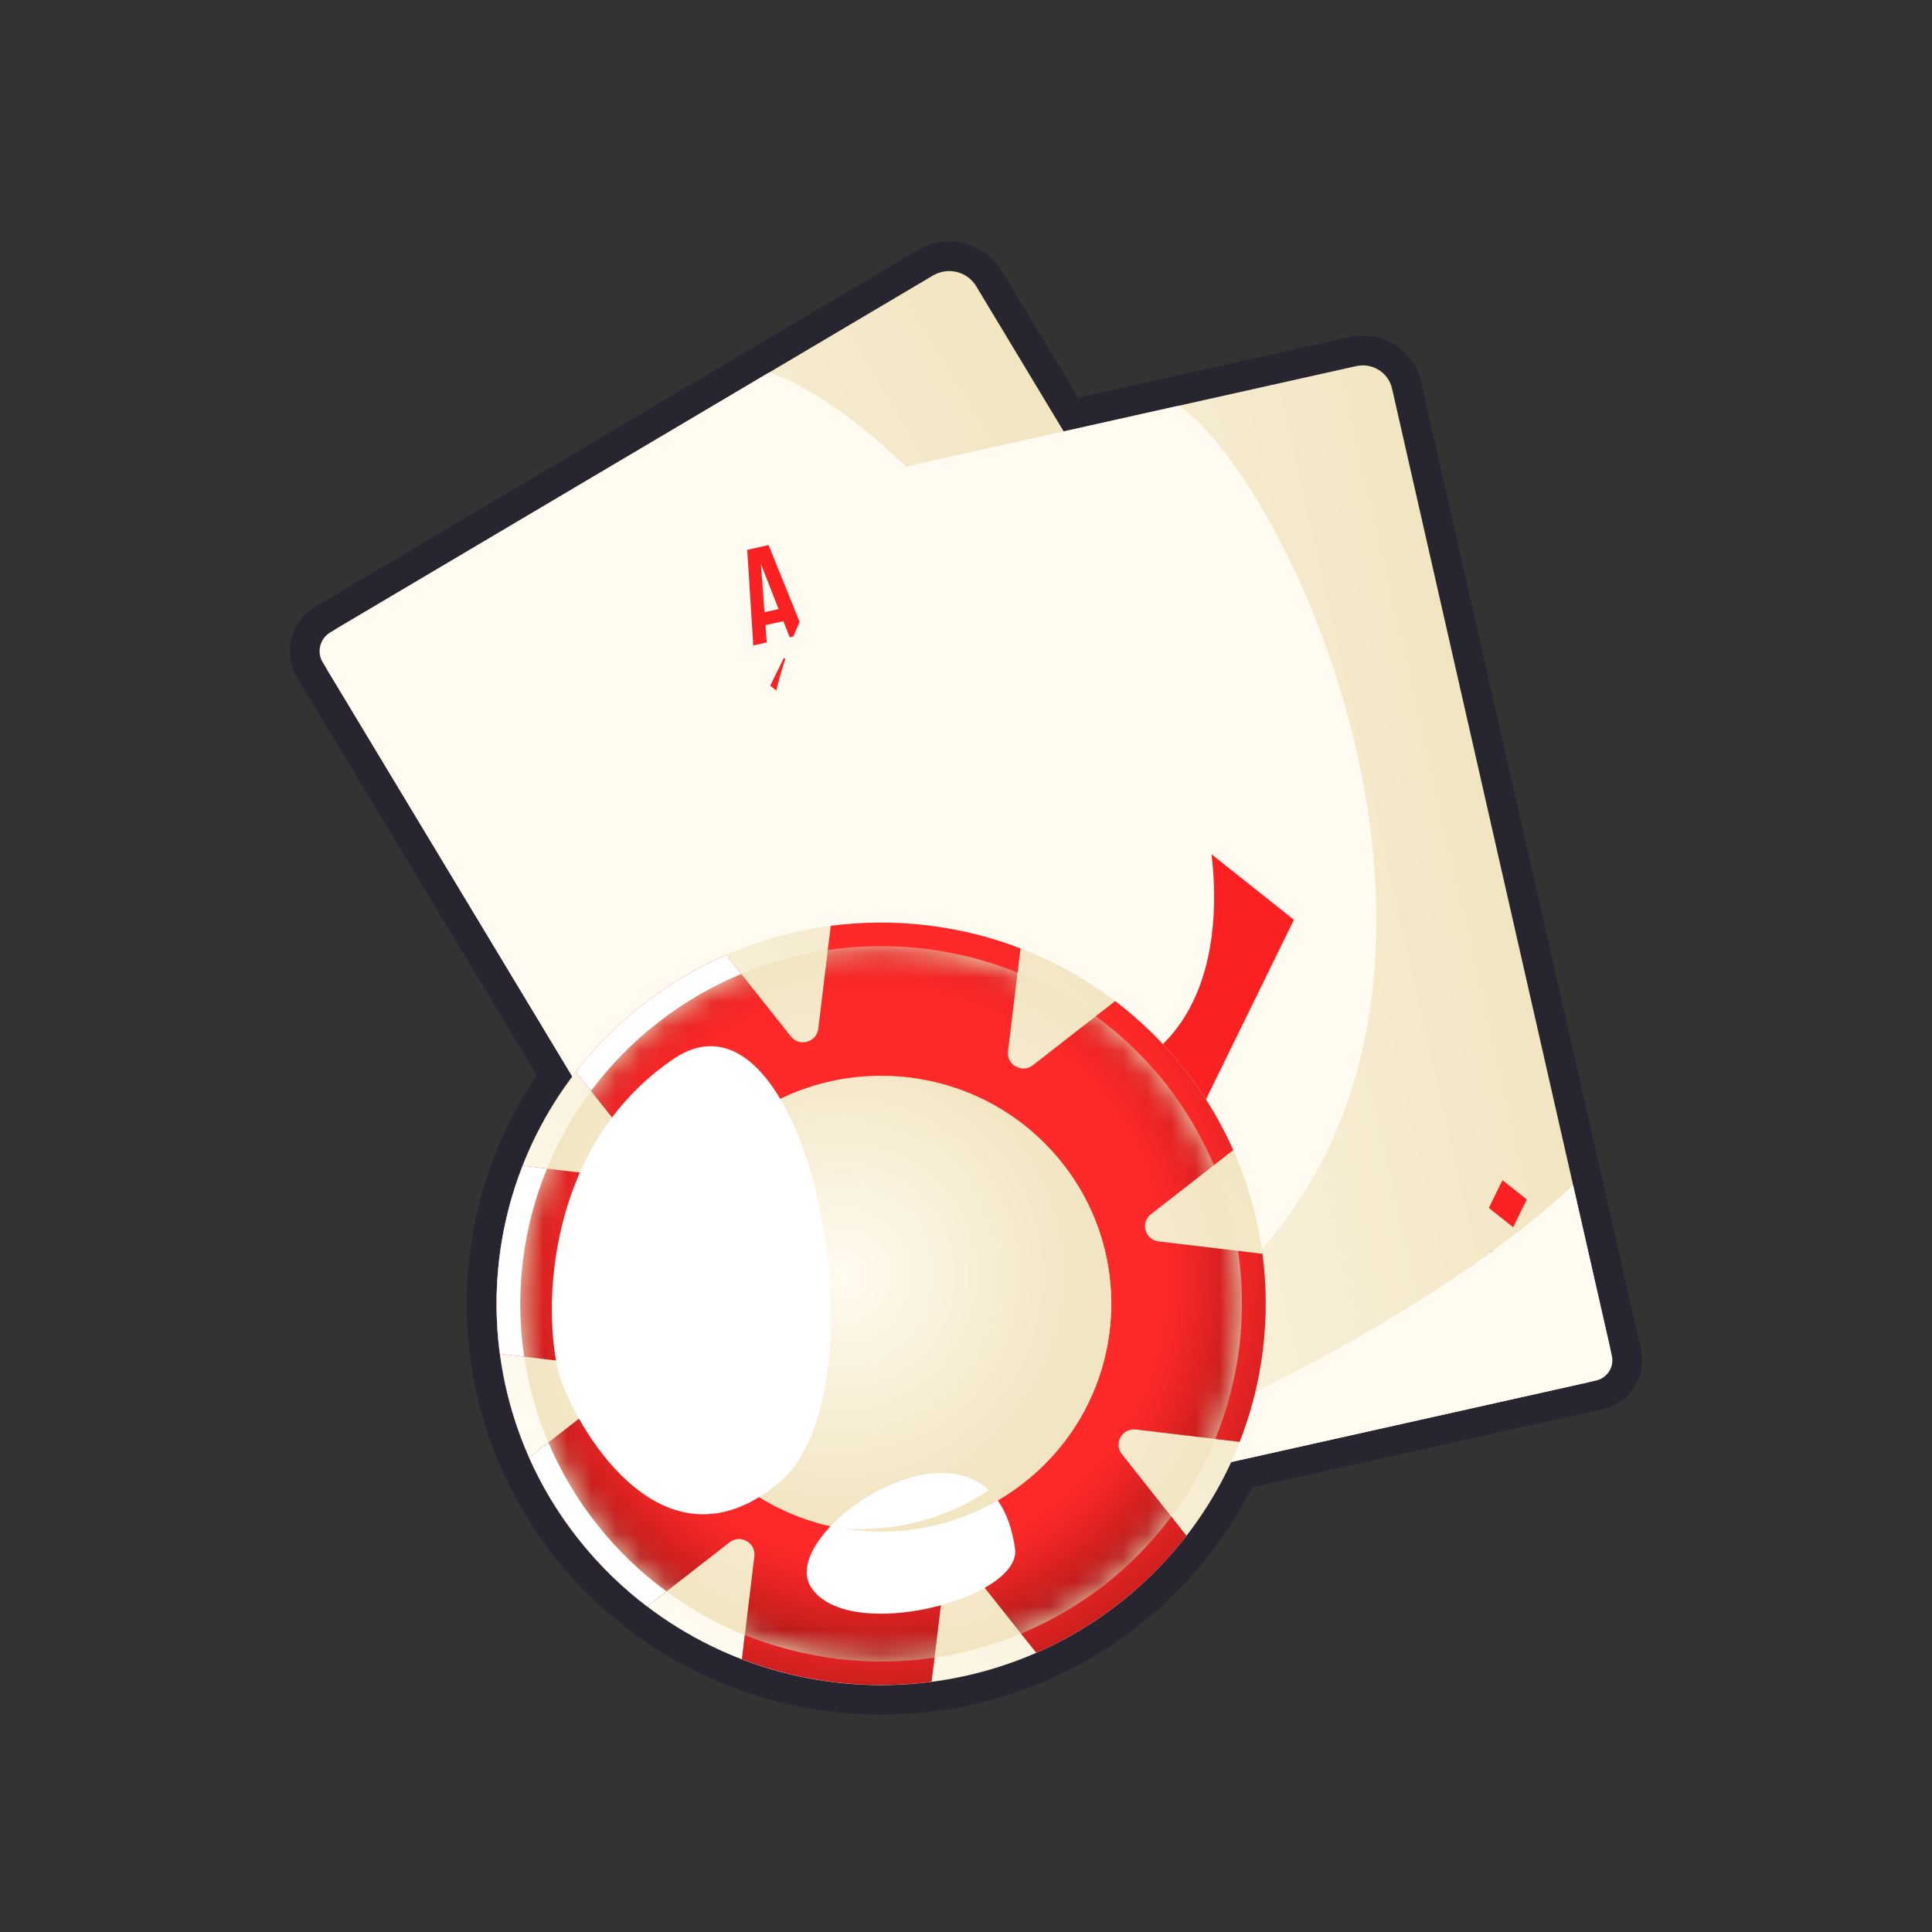
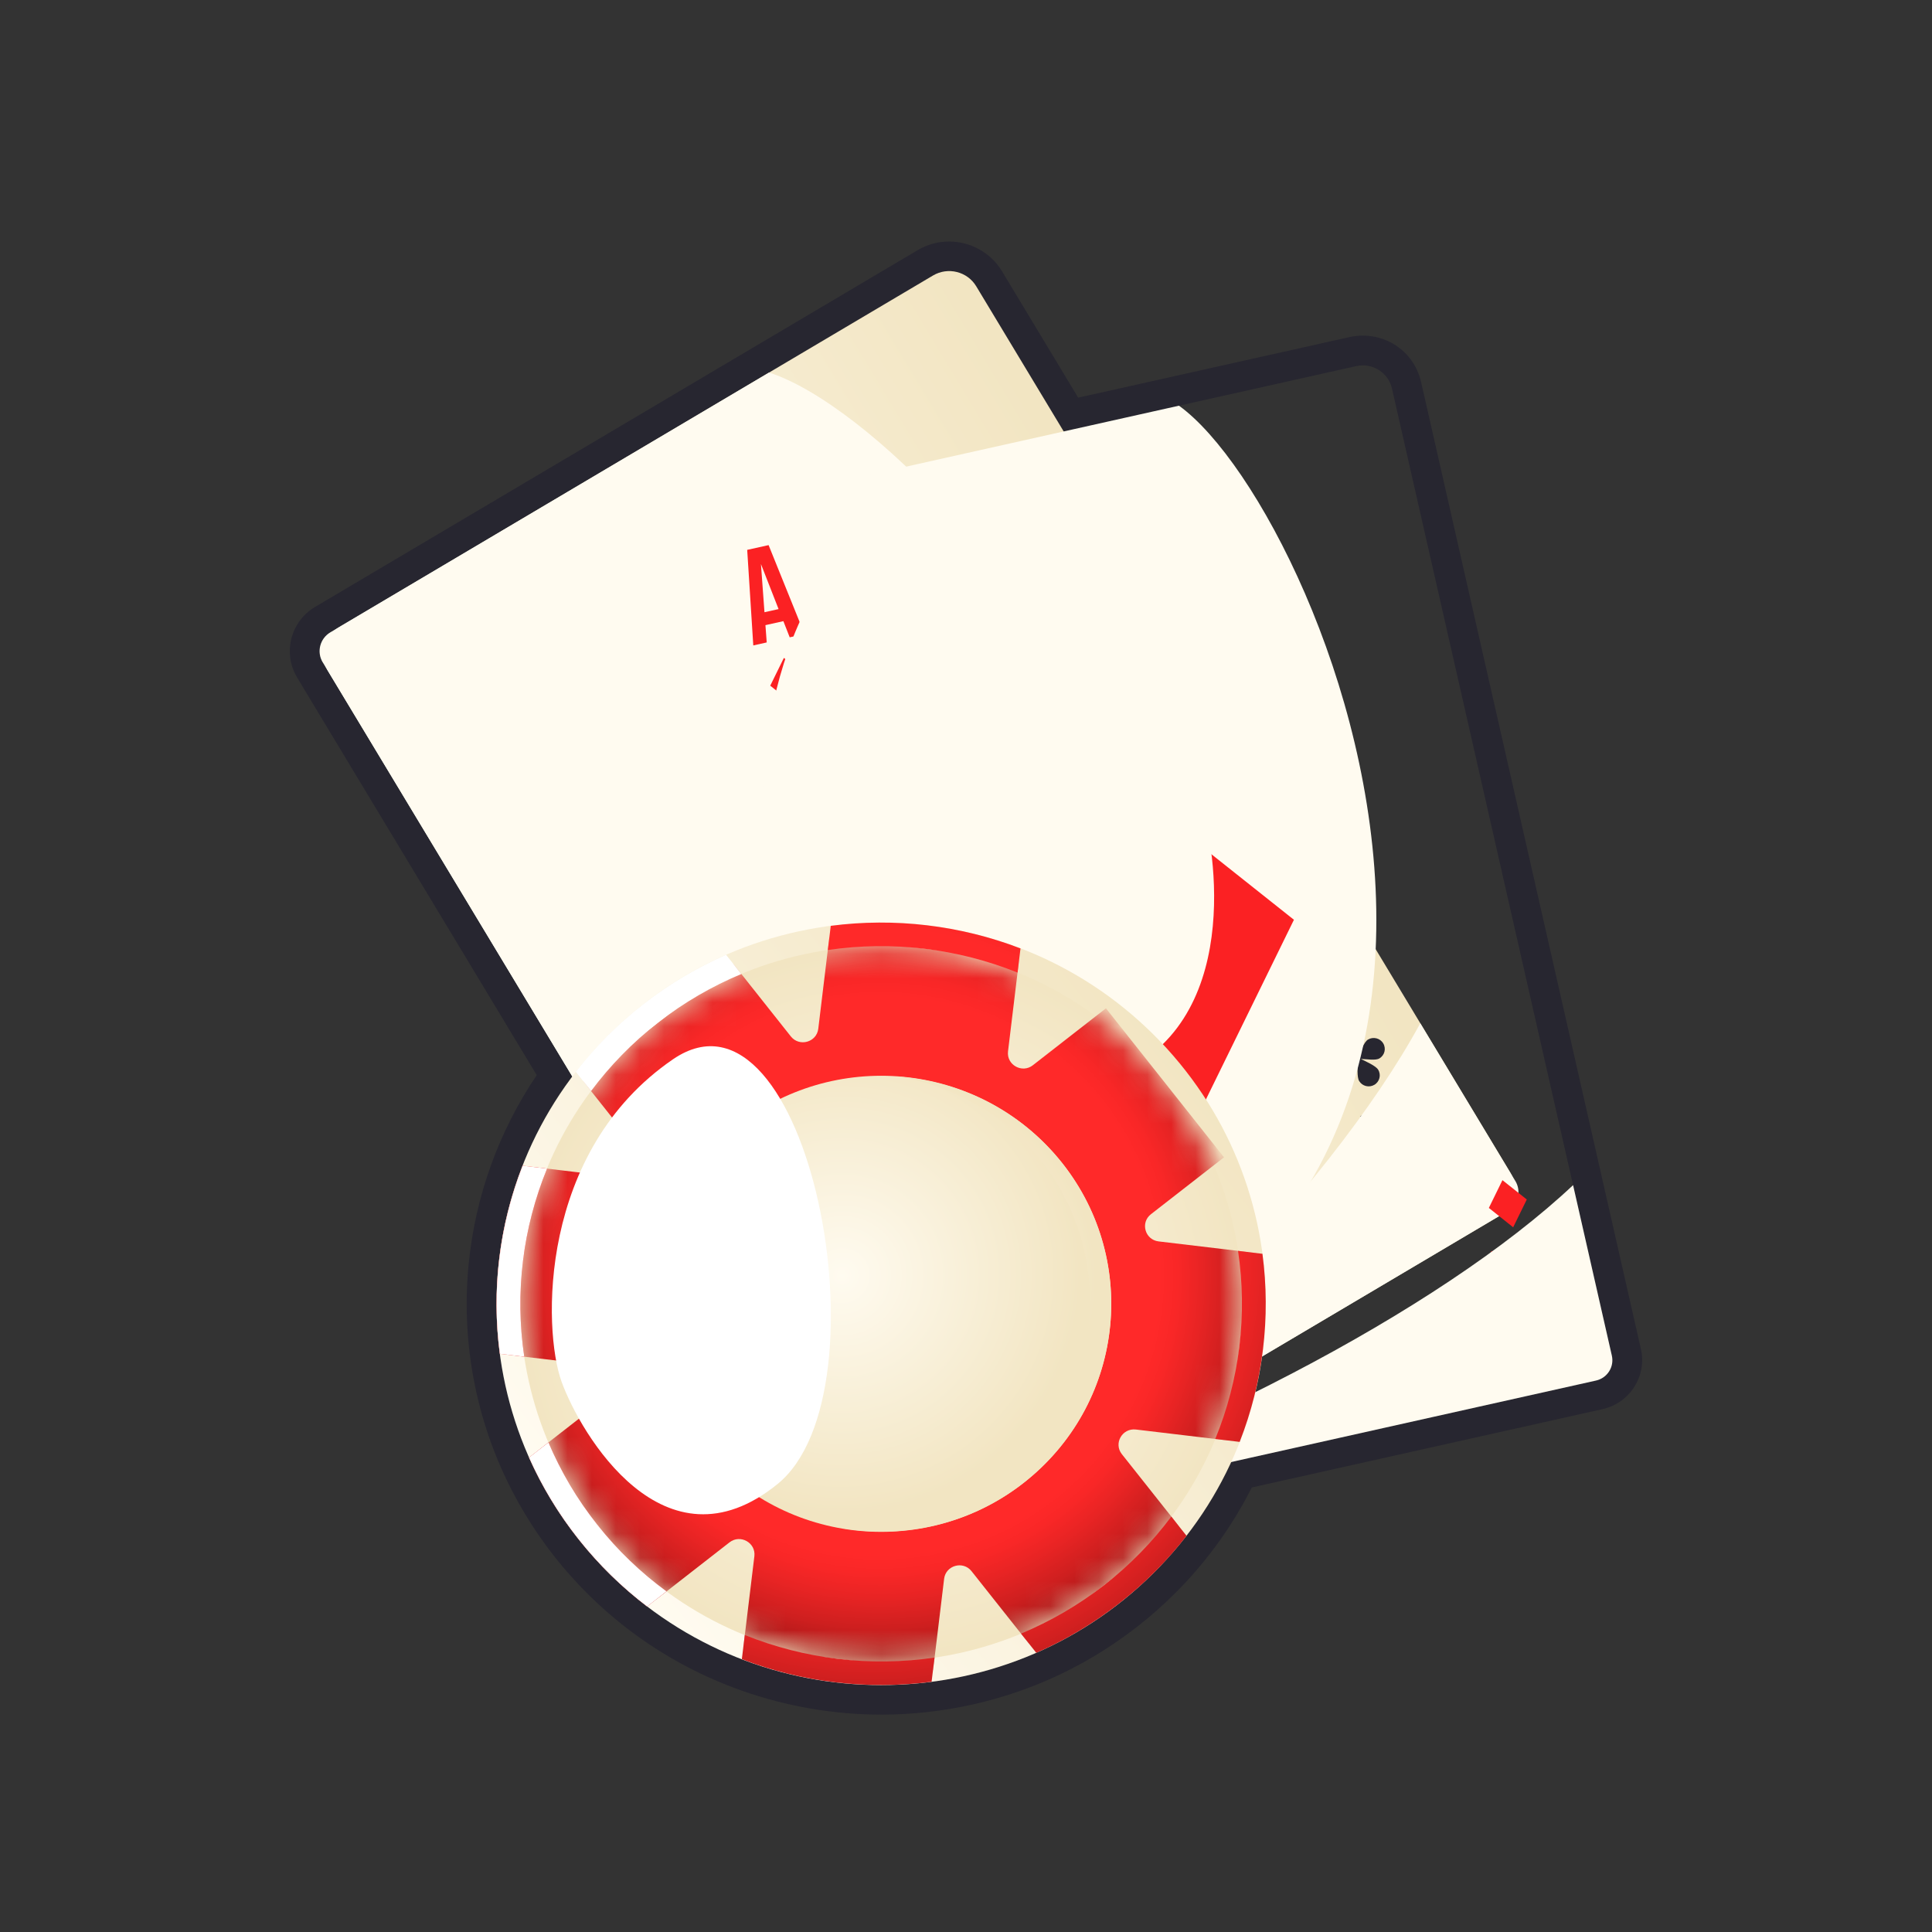
<svg xmlns="http://www.w3.org/2000/svg" width="80" height="80" viewBox="0 0 80 80" fill="none">
  <rect x="0" y="0" width="80" height="80" fill="#333333" stroke="none" />
  <g clip-path="url(#clip0_7055_56902)">
    <path d="M39.302 11.224C39.747 11.224 40.179 11.449 40.423 11.855L44.044 17.865L48.819 16.799L56.157 15.16C56.25 15.14 56.341 15.129 56.43 15.129C56.998 15.129 57.509 15.518 57.639 16.088L65.32 49.878L66.742 56.133C66.847 56.598 66.553 57.059 66.084 57.164L65.723 57.245L56.376 59.333L50.981 60.538C50.426 61.749 49.711 62.898 48.842 63.955C48.826 63.974 48.812 63.99 48.797 64.009C48.714 64.11 48.627 64.209 48.541 64.309C48.521 64.332 48.499 64.356 48.479 64.379C48.391 64.478 48.301 64.578 48.21 64.676C48.195 64.693 48.18 64.71 48.164 64.726C47.951 64.953 47.73 65.175 47.502 65.39C47.473 65.418 47.443 65.445 47.414 65.473C47.331 65.551 47.246 65.628 47.161 65.704C47.124 65.738 47.087 65.77 47.05 65.804C46.966 65.877 46.881 65.949 46.797 66.021C46.761 66.051 46.725 66.081 46.69 66.111C46.57 66.211 46.449 66.308 46.326 66.403C46.202 66.5 46.077 66.593 45.952 66.685C45.915 66.713 45.877 66.74 45.838 66.766C45.748 66.83 45.657 66.895 45.566 66.957C45.525 66.986 45.483 67.014 45.441 67.043C45.347 67.107 45.251 67.17 45.156 67.231C45.122 67.253 45.088 67.276 45.052 67.297C44.787 67.465 44.518 67.624 44.245 67.776C44.225 67.787 44.203 67.799 44.183 67.81C44.066 67.874 43.95 67.937 43.831 67.996C43.803 68.012 43.774 68.025 43.746 68.039C43.629 68.099 43.51 68.157 43.391 68.214C43.371 68.223 43.349 68.234 43.33 68.243C41.158 69.269 38.821 69.773 36.494 69.773C32.891 69.773 29.315 68.566 26.427 66.231C26.408 66.217 26.391 66.201 26.373 66.186C26.271 66.103 26.169 66.018 26.07 65.932C26.047 65.912 26.022 65.891 25.999 65.871C25.899 65.784 25.8 65.695 25.701 65.606C25.684 65.591 25.667 65.576 25.649 65.559C25.42 65.348 25.196 65.13 24.979 64.904C24.951 64.875 24.922 64.844 24.894 64.815C24.817 64.732 24.739 64.65 24.662 64.566C24.628 64.529 24.594 64.491 24.562 64.454C24.489 64.371 24.417 64.289 24.344 64.204C24.313 64.169 24.282 64.133 24.252 64.097C24.151 63.98 24.054 63.859 23.957 63.736C23.86 63.614 23.765 63.49 23.673 63.366C23.645 63.329 23.617 63.291 23.591 63.253C23.526 63.164 23.461 63.074 23.398 62.983C23.369 62.942 23.341 62.901 23.312 62.859C23.247 62.766 23.183 62.671 23.122 62.576C23.1 62.543 23.077 62.509 23.055 62.474C22.886 62.211 22.724 61.944 22.572 61.674C22.561 61.654 22.549 61.632 22.538 61.612C22.473 61.496 22.41 61.381 22.35 61.264C22.334 61.236 22.321 61.207 22.305 61.179C22.245 61.063 22.186 60.945 22.129 60.828C22.12 60.808 22.109 60.786 22.098 60.766C19.561 55.492 20.197 49.229 23.693 44.566L13.563 27.758L13.364 27.425C13.105 26.995 13.247 26.439 13.681 26.181L31.846 15.426L38.635 11.406C38.845 11.282 39.075 11.223 39.304 11.223M39.302 10C38.845 10 38.395 10.124 38.001 10.357L31.212 14.376L13.046 25.132C12.029 25.735 11.696 27.044 12.304 28.054L12.478 28.344L12.503 28.387L22.225 44.519C20.657 46.84 19.686 49.523 19.408 52.324C19.101 55.412 19.649 58.515 20.988 61.3L21.012 61.346L21.021 61.366C21.083 61.492 21.146 61.62 21.211 61.744L21.259 61.834C21.325 61.96 21.393 62.087 21.462 62.211L21.473 62.229L21.499 62.276C21.663 62.567 21.839 62.856 22.02 63.138C22.037 63.164 22.053 63.19 22.07 63.216L22.092 63.248C22.159 63.351 22.226 63.452 22.296 63.553C22.327 63.597 22.358 63.641 22.389 63.686C22.456 63.784 22.526 63.88 22.597 63.977L22.622 64.012C22.643 64.041 22.663 64.07 22.685 64.097C22.794 64.244 22.895 64.374 22.991 64.495C23.086 64.616 23.19 64.743 23.308 64.884C23.332 64.912 23.355 64.939 23.378 64.965L23.407 64.999C23.485 65.089 23.563 65.179 23.642 65.266C23.679 65.308 23.715 65.348 23.752 65.387C23.833 65.478 23.917 65.566 24 65.655L24.028 65.684C24.049 65.707 24.07 65.729 24.091 65.751C24.324 65.993 24.567 66.231 24.812 66.457L24.851 66.492L24.868 66.507C24.973 66.604 25.081 66.7 25.189 66.794L25.266 66.859C25.374 66.951 25.483 67.043 25.593 67.133L25.612 67.149L25.652 67.181C28.697 69.643 32.549 70.999 36.499 70.999C39.037 70.999 41.585 70.428 43.865 69.349L43.91 69.328L43.93 69.317C44.058 69.256 44.186 69.191 44.313 69.127L44.404 69.08C44.53 69.014 44.657 68.947 44.784 68.878L44.804 68.867L44.852 68.841C45.145 68.679 45.437 68.504 45.721 68.324C45.747 68.307 45.773 68.29 45.798 68.273L45.83 68.252C45.934 68.186 46.035 68.119 46.137 68.05C46.182 68.019 46.227 67.989 46.272 67.958C46.369 67.891 46.468 67.822 46.565 67.751L46.6 67.725C46.63 67.706 46.657 67.684 46.687 67.663C46.835 67.554 46.966 67.455 47.088 67.36C47.21 67.265 47.338 67.162 47.48 67.044C47.508 67.022 47.534 66.999 47.562 66.976L47.596 66.947C47.687 66.87 47.778 66.792 47.868 66.713C47.908 66.677 47.948 66.642 47.988 66.605C48.081 66.523 48.17 66.44 48.261 66.356L48.291 66.328C48.312 66.308 48.334 66.287 48.355 66.267C48.599 66.036 48.84 65.794 49.069 65.551L49.104 65.513L49.118 65.498C49.215 65.392 49.313 65.285 49.407 65.178L49.473 65.101C49.566 64.994 49.658 64.885 49.748 64.778L49.763 64.76L49.796 64.72C50.589 63.756 51.273 62.706 51.835 61.593L56.646 60.518L65.993 58.431L66.354 58.35C66.902 58.228 67.37 57.9 67.671 57.429C67.972 56.958 68.069 56.399 67.946 55.856L66.524 49.601L58.843 15.812C58.587 14.684 57.594 13.897 56.429 13.897C56.247 13.897 56.063 13.917 55.884 13.957L48.545 15.596L44.645 16.466L41.482 11.216C41.026 10.47 40.191 10 39.302 10Z" fill="#272630" />
    <path d="M62.097 50.344L37.478 64.922C36.859 65.288 36.059 65.089 35.689 64.475L13.564 27.758C13.195 27.144 13.396 26.351 14.014 25.984L38.634 11.408C39.253 11.042 40.053 11.241 40.423 11.854L62.548 48.571C62.917 49.184 62.716 49.977 62.097 50.344Z" fill="url(#paint0_linear_7055_56902)" />
    <path d="M20.021 31.508C19.862 31.601 19.751 31.949 19.638 32.169C19.644 31.929 19.68 31.491 19.582 31.329C19.453 31.113 19.17 31.043 18.953 31.171C18.735 31.3 18.664 31.58 18.794 31.796C18.891 31.958 19.297 32.134 19.513 32.242C19.264 32.236 18.903 32.169 18.744 32.264C18.526 32.392 18.456 32.672 18.585 32.888C18.715 33.104 18.997 33.174 19.215 33.046C19.388 32.943 19.528 32.526 19.626 32.33C19.846 32.853 19.701 33.177 19.701 33.177L20.039 32.977L20.377 32.776C20.377 32.776 20.021 32.749 19.661 32.31C19.882 32.318 20.319 32.392 20.492 32.29C20.709 32.161 20.78 31.881 20.651 31.666C20.521 31.45 20.238 31.38 20.021 31.508Z" fill="#272630" />
    <path d="M19.484 29.915L18.919 30.25L18.436 29.667L17.749 30.074L18.037 30.772L17.523 31.076L15.964 27.207L16.784 26.722L19.484 29.917V29.915ZM17.529 29.551L18.07 29.231L16.724 27.605L17.529 29.551Z" fill="#272630" />
    <g style="mix-blend-mode:soft-light">
      <path d="M13.365 27.426L34.082 61.807C63.389 45.944 39.694 17.937 31.845 15.426L13.68 26.183C13.246 26.44 13.104 26.997 13.363 27.427L13.365 27.426Z" fill="#FFFBF0" />
    </g>
    <path d="M56.329 46.225L56.894 45.892L57.377 46.476L58.064 46.069L57.775 45.37L58.289 45.065L59.848 48.935L59.028 49.42L56.329 46.225ZM58.281 46.589L57.743 46.909L59.089 48.536L58.283 46.589H58.281Z" fill="#272630" />
    <g style="mix-blend-mode:multiply">
      <path d="M62.747 48.903L58.811 42.371C55.001 49.367 45.895 58.624 36.535 65.233C36.738 65.263 36.951 65.233 37.143 65.12L62.431 50.145C62.864 49.888 63.006 49.331 62.747 48.901V48.903Z" fill="#FFFBF0" />
    </g>
    <path d="M41.994 34.262C40.843 34.945 40.031 37.465 39.213 39.062C39.259 37.32 39.517 34.134 38.808 32.96C37.862 31.39 35.812 30.879 34.23 31.816C32.646 32.754 32.13 34.786 33.075 36.354C33.782 37.528 36.734 38.815 38.303 39.6C36.497 39.557 33.873 39.07 32.722 39.753C31.138 40.691 30.622 42.723 31.567 44.291C32.513 45.861 34.563 46.372 36.145 45.436C37.404 44.69 38.418 41.658 39.131 40.236C40.735 44.034 39.679 46.39 39.679 46.39L42.135 44.935L44.591 43.482C44.591 43.482 41.997 43.287 39.383 40.086C40.983 40.138 44.158 40.691 45.417 39.945C47 39.007 47.516 36.975 46.571 35.407C45.625 33.837 43.575 33.326 41.993 34.262H41.994Z" fill="#272630" />
    <g style="mix-blend-mode:soft-light">
      <path d="M21.504 40.585C25.76 48.173 33.813 47.169 37.717 44.485C43.158 40.744 39.58 33.595 38.384 31.851C23.259 9.796 14.428 27.97 21.504 40.585Z" fill="#FFFBF0" />
    </g>
    <path d="M55.841 44.583C56 44.49 56.111 44.142 56.224 43.922C56.218 44.162 56.182 44.6 56.279 44.762C56.409 44.978 56.691 45.048 56.909 44.92C57.127 44.791 57.198 44.511 57.068 44.296C56.971 44.133 56.565 43.957 56.349 43.849C56.597 43.855 56.958 43.922 57.117 43.827C57.335 43.699 57.406 43.419 57.276 43.203C57.147 42.987 56.864 42.917 56.647 43.045C56.474 43.148 56.333 43.566 56.236 43.761C56.015 43.238 56.16 42.914 56.16 42.914L55.822 43.114L55.484 43.315C55.484 43.315 55.841 43.341 56.2 43.781C55.98 43.774 55.543 43.699 55.37 43.801C55.152 43.93 55.081 44.21 55.211 44.426C55.341 44.641 55.623 44.712 55.841 44.583Z" fill="#272630" />
-     <path d="M65.725 57.247L39.114 63.19C38.446 63.34 37.782 62.924 37.631 62.261L28.61 22.573C28.458 21.911 28.878 21.253 29.547 21.103L56.157 15.16C56.826 15.01 57.489 15.426 57.641 16.088L66.662 55.775C66.813 56.437 66.393 57.095 65.725 57.245V57.247Z" fill="url(#paint1_linear_7055_56902)" />
    <g style="mix-blend-mode:soft-light">
      <path d="M28.528 22.215L36.974 59.377C68.207 53.648 55.163 21.372 48.819 16.799L29.185 21.184C28.716 21.288 28.423 21.75 28.528 22.215Z" fill="#FFFBF0" />
    </g>
    <path d="M46.023 32.085L41.795 40.718L49.35 46.719L53.579 38.086L46.023 32.085Z" fill="#FB2123" />
    <path d="M33.312 26.253L32.7 26.39L32.438 25.721L31.695 25.886L31.748 26.602L31.192 26.726L30.94 22.769L31.826 22.572L33.312 26.253ZM31.655 25.351L32.239 25.221L31.509 23.355L31.655 25.352V25.351Z" fill="#FB2123" />
    <path d="M61.737 51.821L62.347 51.685L62.61 52.353L63.352 52.188L63.3 51.472L63.855 51.348L64.107 55.305L63.221 55.502L61.736 51.821H61.737ZM63.394 52.724L62.81 52.854L63.541 54.721L63.394 52.724Z" fill="#FB2123" />
    <g style="mix-blend-mode:multiply">
      <path d="M66.743 56.134L65.138 49.074C59.604 54.278 48.604 59.971 38.168 63.195C38.342 63.282 38.546 63.317 38.751 63.271L66.086 57.166C66.555 57.062 66.849 56.6 66.743 56.134Z" fill="#FFFBF0" />
    </g>
    <path d="M32.459 27.242L31.894 28.393L32.902 29.194L33.466 28.042L32.459 27.242Z" fill="#FB2123" />
    <g style="mix-blend-mode:soft-light">
      <path d="M31.95 36.501C33.528 44.609 41.107 46.068 45.438 44.788C51.474 43.006 50.378 35.493 49.819 33.565C42.742 9.188 29.326 23.02 31.95 36.501Z" fill="#FFFBF0" />
    </g>
    <path d="M62.213 48.868L61.65 50.018L62.657 50.819L63.221 49.668L62.213 48.868Z" fill="#FB2123" />
    <path d="M47.749 65.152C53.969 58.986 53.969 48.99 47.749 42.824C41.529 36.658 31.445 36.658 25.224 42.824C19.005 48.99 19.005 58.986 25.224 65.152C31.445 71.318 41.529 71.318 47.749 65.152Z" fill="url(#paint2_linear_7055_56902)" />
    <path d="M47.054 64.463C52.89 58.678 52.89 49.298 47.054 43.513C41.218 37.728 31.756 37.728 25.92 43.513C20.084 49.298 20.084 58.678 25.92 64.463C31.756 70.248 41.218 70.248 47.054 64.463Z" fill="url(#paint3_radial_7055_56902)" />
    <mask id="mask0_7055_56902" style="mask-type:luminance" maskUnits="userSpaceOnUse" x="21" y="39" width="31" height="30">
      <path d="M47.054 64.463C52.89 58.678 52.89 49.298 47.054 43.513C41.218 37.728 31.756 37.728 25.92 43.513C20.084 49.298 20.084 58.678 25.92 64.463C31.756 70.248 41.218 70.248 47.054 64.463Z" fill="white" />
    </mask>
    <g mask="url(#mask0_7055_56902)">
      <path d="M45.795 41.752L42.769 44.109C42.322 44.458 41.673 44.095 41.74 43.535L42.198 39.748L34.341 38.813L33.883 42.6C33.815 43.16 33.097 43.359 32.746 42.915L30.369 39.916L24.145 44.762L26.523 47.761C26.875 48.205 26.509 48.848 25.944 48.782L22.123 48.327L21.18 56.116L25.001 56.57C25.566 56.638 25.766 57.349 25.319 57.697L22.293 60.053L27.182 66.223L30.207 63.866C30.655 63.517 31.303 63.88 31.237 64.44L30.778 68.227L38.636 69.162L39.094 65.375C39.162 64.815 39.88 64.616 40.23 65.06L42.607 68.059L48.831 63.213L46.454 60.214C46.102 59.77 46.468 59.127 47.033 59.193L50.853 59.648L51.797 51.859L47.976 51.404C47.411 51.337 47.21 50.626 47.658 50.278L50.684 47.922L45.795 41.752Z" fill="url(#paint4_radial_7055_56902)" />
    </g>
    <path d="M43.222 60.665C46.943 56.977 46.943 50.999 43.222 47.311C39.502 43.623 33.471 43.623 29.751 47.311C26.031 50.999 26.031 56.977 29.751 60.665C33.471 64.353 39.502 64.353 43.222 60.665Z" fill="url(#paint5_radial_7055_56902)" />
    <g style="mix-blend-mode:soft-light">
-       <path d="M33.572 65.704C35.07 68.097 42.323 66.203 42.03 64.126C41.074 57.357 32.075 63.311 33.572 65.704Z" fill="white" />
-     </g>
+       </g>
    <g style="mix-blend-mode:soft-light">
      <path d="M32.197 61.45C27.503 65.259 24.034 59.371 23.253 57.212C22.472 55.053 22.288 47.674 27.873 43.859C33.46 40.046 36.89 57.642 32.197 61.45Z" fill="white" />
    </g>
    <path style="mix-blend-mode:multiply" d="M37.18 44.58C39.438 44.955 41.572 46.123 43.098 48.049C46.349 52.15 45.63 58.087 41.491 61.308C39.548 62.821 37.197 63.455 34.914 63.289C37.465 63.713 40.178 63.121 42.373 61.413C46.51 58.191 47.229 52.255 43.98 48.154C42.255 45.979 39.761 44.768 37.181 44.58H37.18Z" fill="url(#paint6_radial_7055_56902)" />
    <path d="M22.653 48.39L21.642 48.269C20.674 50.744 20.349 53.428 20.698 56.058L21.709 56.179C21.316 53.548 21.642 50.852 22.653 48.39Z" fill="url(#paint7_radial_7055_56902)" />
    <path d="M24.735 63.138C23.889 62.07 23.218 60.921 22.71 59.727L21.907 60.353C22.435 61.538 23.117 62.676 23.962 63.741C24.806 64.806 25.76 65.733 26.796 66.521L27.599 65.895C26.547 65.124 25.581 64.206 24.735 63.138Z" fill="url(#paint8_radial_7055_56902)" />
-     <path d="M27.256 42.338C28.333 41.5 29.492 40.834 30.697 40.331L30.065 39.535C28.87 40.059 27.722 40.735 26.648 41.572C25.573 42.409 24.638 43.354 23.843 44.381L24.474 45.177C25.252 44.135 26.178 43.177 27.256 42.338Z" fill="url(#paint9_radial_7055_56902)" />
    <path d="M42.135 40.274L42.257 39.272C39.761 38.313 37.053 37.991 34.4 38.337L34.278 39.339C36.931 38.949 39.651 39.272 42.135 40.274Z" fill="url(#paint10_radial_7055_56902)" />
    <path d="M50.321 59.585L51.332 59.706C52.3 57.231 52.624 54.548 52.275 51.917L51.264 51.796C51.658 54.427 51.332 57.123 50.321 59.585Z" fill="url(#paint11_radial_7055_56902)" />
-     <path d="M46.178 41.453L45.375 42.078C46.426 42.85 47.392 43.768 48.238 44.836C49.084 45.904 49.756 47.053 50.264 48.247L51.066 47.621C50.538 46.436 49.856 45.298 49.012 44.233C48.167 43.168 47.214 42.241 46.178 41.453Z" fill="url(#paint12_radial_7055_56902)" />
    <path d="M30.84 67.701L30.718 68.703C33.214 69.663 35.922 69.984 38.575 69.638L38.697 68.636C36.044 69.028 33.324 68.703 30.84 67.701Z" fill="url(#paint13_radial_7055_56902)" />
    <path d="M45.719 65.637C44.642 66.475 43.483 67.141 42.278 67.644L42.91 68.44C44.105 67.917 45.253 67.24 46.327 66.403C47.402 65.566 48.337 64.621 49.132 63.594L48.501 62.798C47.723 63.84 46.797 64.798 45.719 65.637Z" fill="url(#paint14_radial_7055_56902)" />
    <g style="mix-blend-mode:soft-light">
      <path d="M22.653 48.39L21.642 48.269C20.674 50.744 20.349 53.428 20.698 56.058L21.709 56.179C21.316 53.548 21.642 50.852 22.653 48.39Z" fill="white" />
    </g>
    <g style="mix-blend-mode:soft-light">
      <path d="M24.735 63.138C23.889 62.07 23.218 60.921 22.71 59.727L21.907 60.353C22.435 61.538 23.117 62.676 23.962 63.741C24.806 64.806 25.76 65.733 26.796 66.521L27.599 65.895C26.547 65.124 25.581 64.206 24.735 63.138Z" fill="white" />
    </g>
    <g style="mix-blend-mode:soft-light">
      <path d="M27.256 42.338C28.333 41.5 29.492 40.834 30.697 40.331L30.065 39.535C28.87 40.059 27.722 40.735 26.648 41.572C25.573 42.409 24.638 43.354 23.843 44.381L24.474 45.177C25.252 44.135 26.178 43.177 27.256 42.338Z" fill="white" />
    </g>
  </g>
  <defs>
    <linearGradient id="paint0_linear_7055_56902" x1="24.26" y1="46.609" x2="50.997" y2="30.499" gradientUnits="userSpaceOnUse">
      <stop stop-color="#FFFBF0" />
      <stop offset="1" stop-color="#F2E5C2" />
    </linearGradient>
    <linearGradient id="paint1_linear_7055_56902" x1="33.489" y1="43.302" x2="62.498" y2="36.707" gradientUnits="userSpaceOnUse">
      <stop stop-color="#FFFBF0" />
      <stop offset="1" stop-color="#F2E5C2" />
    </linearGradient>
    <linearGradient id="paint2_linear_7055_56902" x1="23.917" y1="62.576" x2="48.798" y2="42.86" gradientUnits="userSpaceOnUse">
      <stop stop-color="#FFFBF0" />
      <stop offset="1" stop-color="#F2E5C2" />
    </linearGradient>
    <radialGradient id="paint3_radial_7055_56902" cx="0" cy="0" r="1" gradientUnits="userSpaceOnUse" gradientTransform="translate(36.486 53.989) scale(14.944 14.813)">
      <stop stop-color="#FFFBF0" />
      <stop offset="1" stop-color="#F2E5C2" />
    </radialGradient>
    <radialGradient id="paint4_radial_7055_56902" cx="0" cy="0" r="1" gradientUnits="userSpaceOnUse" gradientTransform="translate(36.441 52.825) rotate(-37.906) scale(25.187 25.134)">
      <stop offset="0.46" stop-color="#FF2929" />
      <stop offset="0.49" stop-color="#F92727" />
      <stop offset="0.53" stop-color="#E82424" />
      <stop offset="0.58" stop-color="#CE1F1F" />
      <stop offset="0.63" stop-color="#A81818" />
      <stop offset="0.68" stop-color="#780F0F" />
      <stop offset="0.73" stop-color="#3E0404" />
      <stop offset="0.75" stop-color="#290000" />
    </radialGradient>
    <radialGradient id="paint5_radial_7055_56902" cx="0" cy="0" r="1" gradientUnits="userSpaceOnUse" gradientTransform="translate(34.866 52.821) rotate(-37.906) scale(9.888 9.867)">
      <stop stop-color="#FFFBF0" />
      <stop offset="1" stop-color="#F2E5C2" />
    </radialGradient>
    <radialGradient id="paint6_radial_7055_56902" cx="0" cy="0" r="1" gradientUnits="userSpaceOnUse" gradientTransform="translate(36.822 53.03) rotate(-37.906) scale(8.594 8.576)">
      <stop stop-color="#FFFBF0" />
      <stop offset="1" stop-color="#F2E5C2" />
    </radialGradient>
    <radialGradient id="paint7_radial_7055_56902" cx="0" cy="0" r="1" gradientUnits="userSpaceOnUse" gradientTransform="translate(36.088 52.265) rotate(-37.906) scale(30.104 30.041)">
      <stop offset="0.46" stop-color="#FF2929" />
      <stop offset="0.49" stop-color="#F92727" />
      <stop offset="0.53" stop-color="#E82424" />
      <stop offset="0.58" stop-color="#CE1F1F" />
      <stop offset="0.63" stop-color="#A81818" />
      <stop offset="0.68" stop-color="#780F0F" />
      <stop offset="0.73" stop-color="#3E0404" />
      <stop offset="0.75" stop-color="#290000" />
    </radialGradient>
    <radialGradient id="paint8_radial_7055_56902" cx="0" cy="0" r="1" gradientUnits="userSpaceOnUse" gradientTransform="translate(36.089 52.264) rotate(-37.906) scale(30.105 30.042)">
      <stop offset="0.46" stop-color="#FF2929" />
      <stop offset="0.49" stop-color="#F92727" />
      <stop offset="0.53" stop-color="#E82424" />
      <stop offset="0.58" stop-color="#CE1F1F" />
      <stop offset="0.63" stop-color="#A81818" />
      <stop offset="0.68" stop-color="#780F0F" />
      <stop offset="0.73" stop-color="#3E0404" />
      <stop offset="0.75" stop-color="#290000" />
    </radialGradient>
    <radialGradient id="paint9_radial_7055_56902" cx="0" cy="0" r="1" gradientUnits="userSpaceOnUse" gradientTransform="translate(36.089 52.266) rotate(-37.906) scale(30.105 30.042)">
      <stop offset="0.46" stop-color="#FF2929" />
      <stop offset="0.49" stop-color="#F92727" />
      <stop offset="0.53" stop-color="#E82424" />
      <stop offset="0.58" stop-color="#CE1F1F" />
      <stop offset="0.63" stop-color="#A81818" />
      <stop offset="0.68" stop-color="#780F0F" />
      <stop offset="0.73" stop-color="#3E0404" />
      <stop offset="0.75" stop-color="#290000" />
    </radialGradient>
    <radialGradient id="paint10_radial_7055_56902" cx="0" cy="0" r="1" gradientUnits="userSpaceOnUse" gradientTransform="translate(36.089 52.267) rotate(-37.906) scale(30.104 30.041)">
      <stop offset="0.46" stop-color="#FF2929" />
      <stop offset="0.49" stop-color="#F92727" />
      <stop offset="0.53" stop-color="#E82424" />
      <stop offset="0.58" stop-color="#CE1F1F" />
      <stop offset="0.63" stop-color="#A81818" />
      <stop offset="0.68" stop-color="#780F0F" />
      <stop offset="0.73" stop-color="#3E0404" />
      <stop offset="0.75" stop-color="#290000" />
    </radialGradient>
    <radialGradient id="paint11_radial_7055_56902" cx="0" cy="0" r="1" gradientUnits="userSpaceOnUse" gradientTransform="translate(36.089 52.266) rotate(-37.906) scale(30.104 30.041)">
      <stop offset="0.46" stop-color="#FF2929" />
      <stop offset="0.49" stop-color="#F92727" />
      <stop offset="0.53" stop-color="#E82424" />
      <stop offset="0.58" stop-color="#CE1F1F" />
      <stop offset="0.63" stop-color="#A81818" />
      <stop offset="0.68" stop-color="#780F0F" />
      <stop offset="0.73" stop-color="#3E0404" />
      <stop offset="0.75" stop-color="#290000" />
    </radialGradient>
    <radialGradient id="paint12_radial_7055_56902" cx="0" cy="0" r="1" gradientUnits="userSpaceOnUse" gradientTransform="translate(36.088 52.267) rotate(-37.906) scale(30.105 30.042)">
      <stop offset="0.46" stop-color="#FF2929" />
      <stop offset="0.49" stop-color="#F92727" />
      <stop offset="0.53" stop-color="#E82424" />
      <stop offset="0.58" stop-color="#CE1F1F" />
      <stop offset="0.63" stop-color="#A81818" />
      <stop offset="0.68" stop-color="#780F0F" />
      <stop offset="0.73" stop-color="#3E0404" />
      <stop offset="0.75" stop-color="#290000" />
    </radialGradient>
    <radialGradient id="paint13_radial_7055_56902" cx="0" cy="0" r="1" gradientUnits="userSpaceOnUse" gradientTransform="translate(36.088 52.265) rotate(-37.906) scale(30.104 30.041)">
      <stop offset="0.46" stop-color="#FF2929" />
      <stop offset="0.49" stop-color="#F92727" />
      <stop offset="0.53" stop-color="#E82424" />
      <stop offset="0.58" stop-color="#CE1F1F" />
      <stop offset="0.63" stop-color="#A81818" />
      <stop offset="0.68" stop-color="#780F0F" />
      <stop offset="0.73" stop-color="#3E0404" />
      <stop offset="0.75" stop-color="#290000" />
    </radialGradient>
    <radialGradient id="paint14_radial_7055_56902" cx="0" cy="0" r="1" gradientUnits="userSpaceOnUse" gradientTransform="translate(36.087 52.264) rotate(-37.906) scale(30.107 30.044)">
      <stop offset="0.46" stop-color="#FF2929" />
      <stop offset="0.49" stop-color="#F92727" />
      <stop offset="0.53" stop-color="#E82424" />
      <stop offset="0.58" stop-color="#CE1F1F" />
      <stop offset="0.63" stop-color="#A81818" />
      <stop offset="0.68" stop-color="#780F0F" />
      <stop offset="0.73" stop-color="#3E0404" />
      <stop offset="0.75" stop-color="#290000" />
    </radialGradient>
    <clipPath id="clip0_7055_56902">
      <rect width="56" height="61" fill="white" transform="translate(12 10)" />
    </clipPath>
  </defs>
</svg>